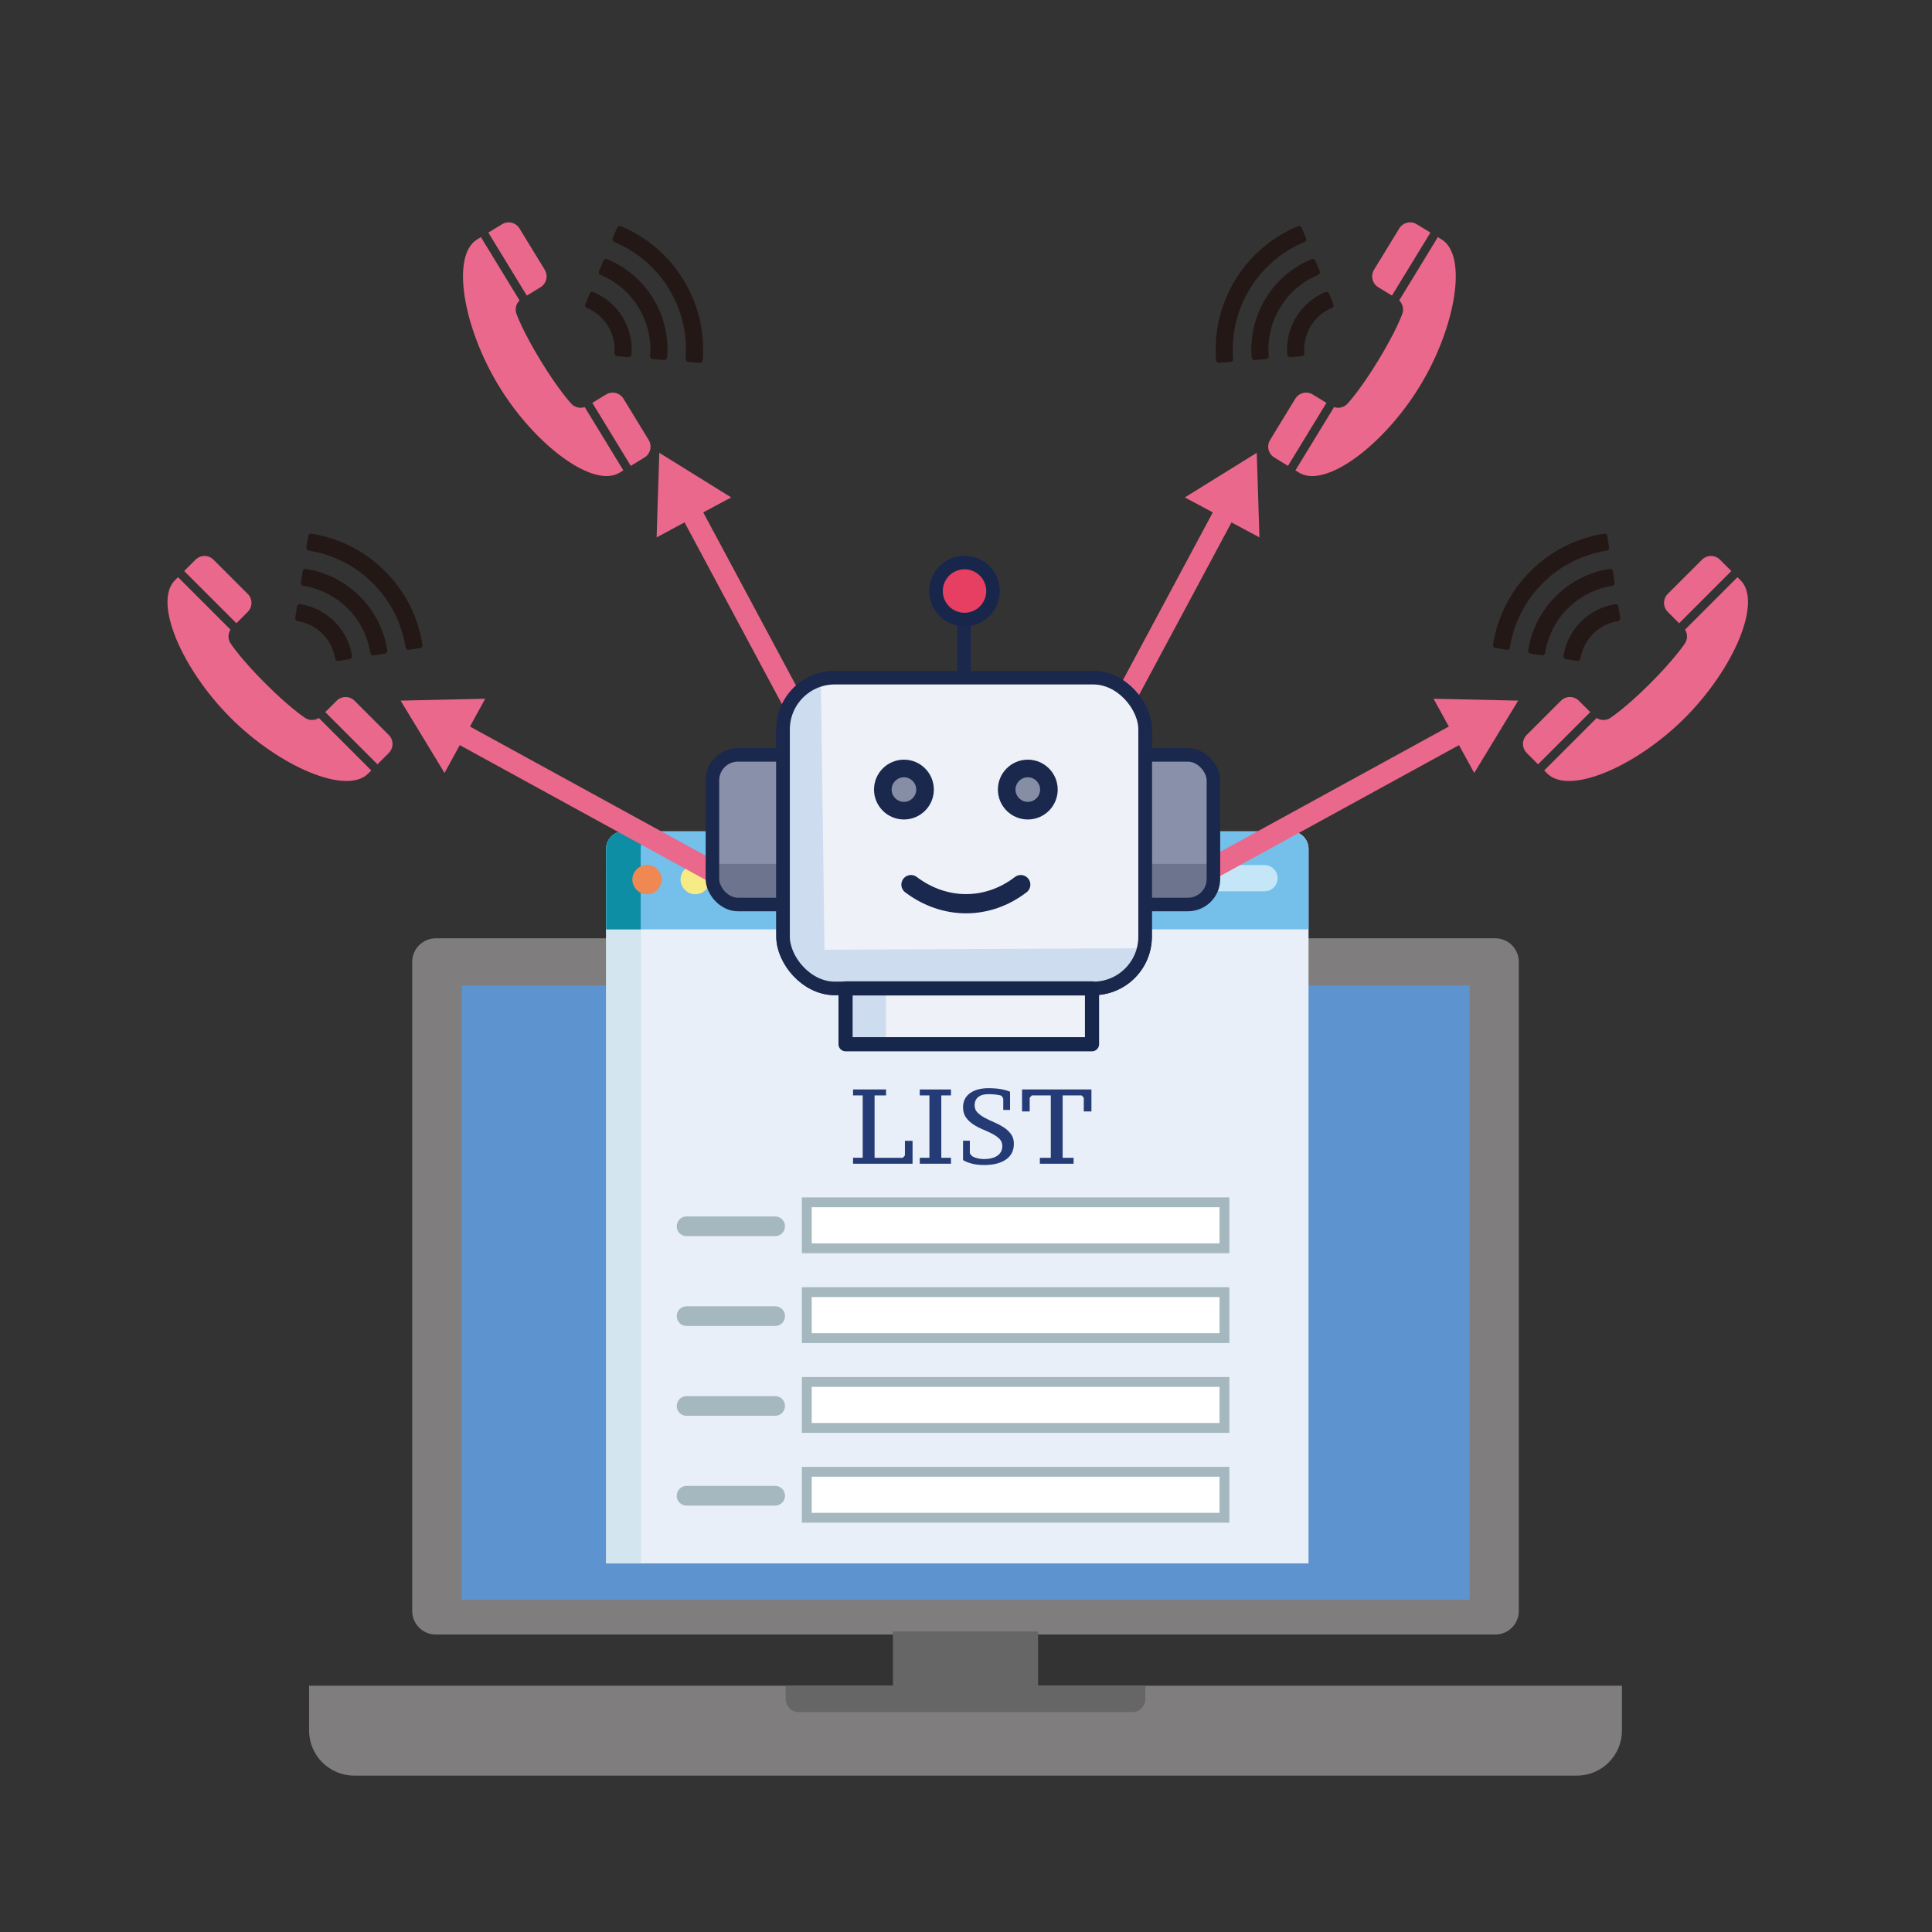
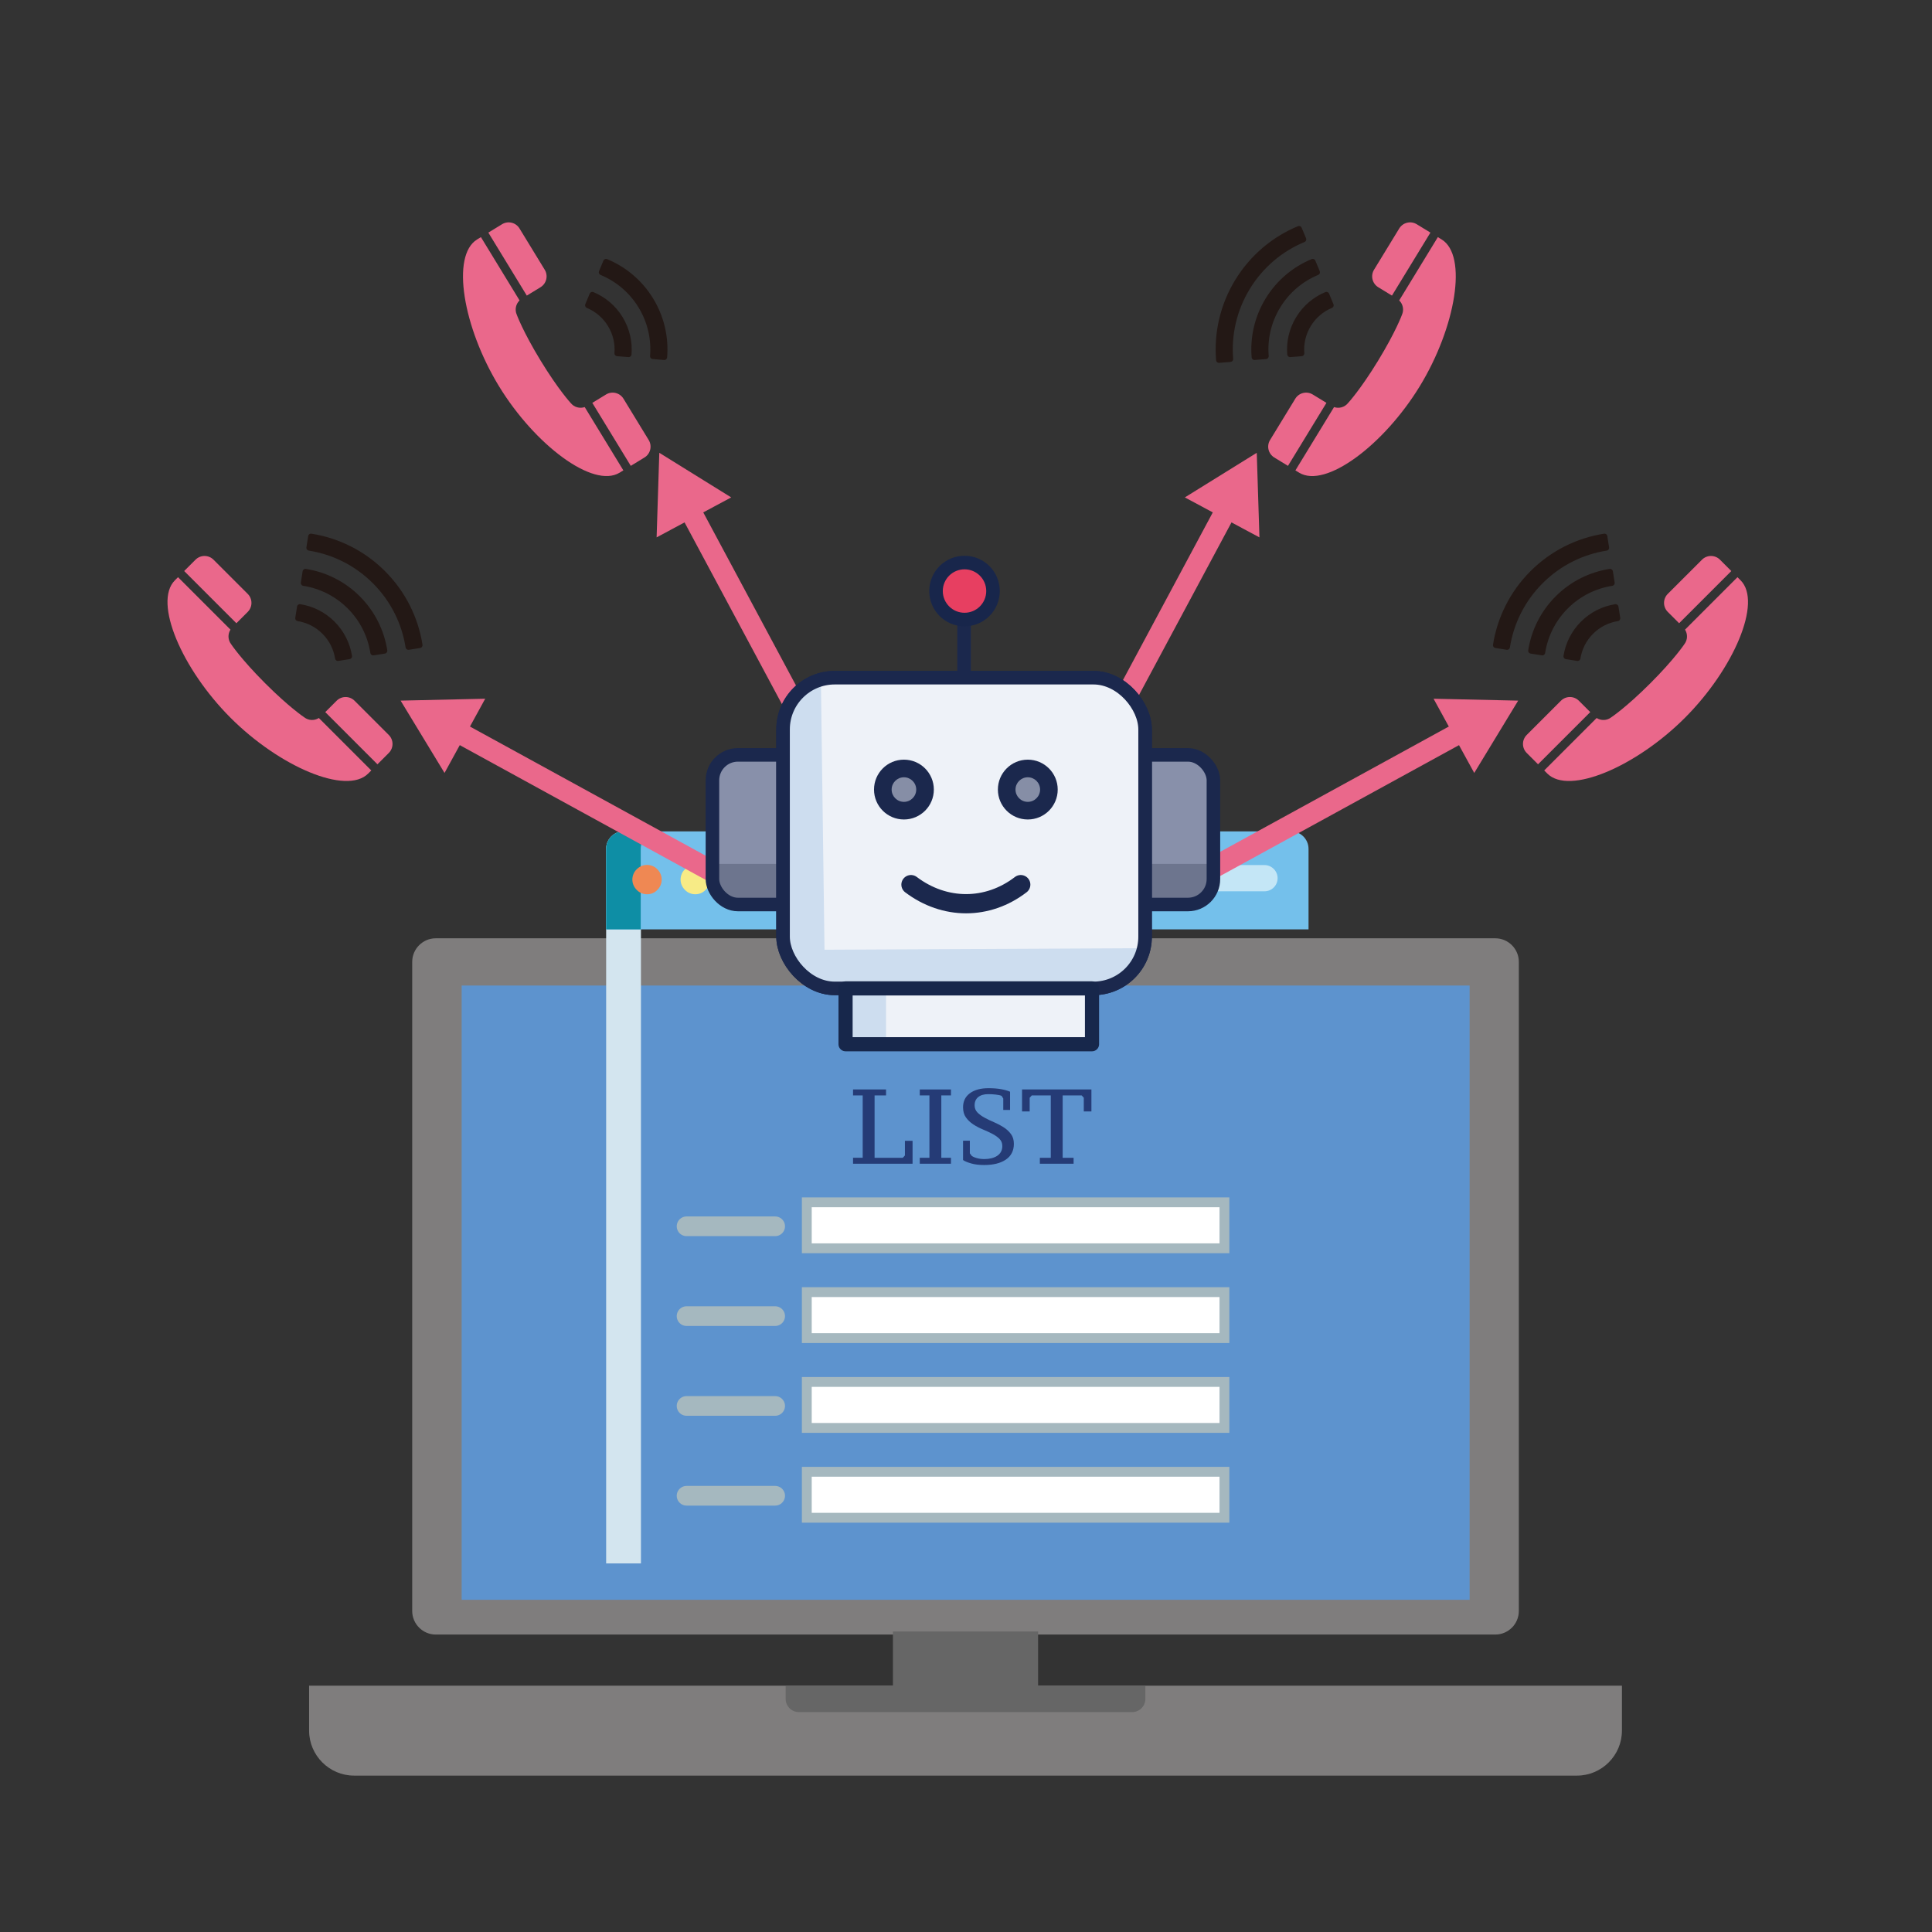
<svg xmlns="http://www.w3.org/2000/svg" id="_オートコール" data-name="オートコール" width="101.557mm" height="101.557mm" viewBox="0 0 287.879 287.879">
  <rect x="0" y="0" width="287.879" height="287.879" fill="#333333" stroke="none" />
  <defs>
    <style>
      .cls-1 {
        stroke: #ea688b;
        stroke-width: 3.161px;
      }

      .cls-1, .cls-2, .cls-3, .cls-4, .cls-5 {
        fill: none;
      }

      .cls-1, .cls-2, .cls-4, .cls-6 {
        stroke-linejoin: round;
      }

      .cls-1, .cls-2, .cls-4, .cls-6, .cls-5 {
        stroke-linecap: round;
      }

      .cls-7 {
        fill: #f7eb86;
      }

      .cls-8 {
        fill: #eef2f8;
      }

      .cls-9 {
        fill: #e9eff8;
      }

      .cls-10 {
        fill: #ef8853;
      }

      .cls-11 {
        fill: #ea688b;
      }

      .cls-12 {
        fill: #7f7d7d;
      }

      .cls-13 {
        fill: #666;
      }

      .cls-14 {
        fill: #cdddef;
      }

      .cls-15 {
        fill: #cbe3b9;
      }

      .cls-16 {
        fill: #c4e6f6;
      }

      .cls-17 {
        fill: #d3e5ef;
      }

      .cls-18 {
        fill: #253b76;
      }

      .cls-19 {
        fill: #0e8ea5;
      }

      .cls-20 {
        fill: #1b284d;
      }

      .cls-21 {
        fill: #868ea6;
      }

      .cls-22 {
        fill: #8890aa;
      }

      .cls-23 {
        fill: #6d758e;
      }

      .cls-24 {
        fill: #5d93ce;
      }

      .cls-25 {
        fill: #74c0eb;
      }

      .cls-26 {
        fill: #e73f61;
        stroke: #18264b;
      }

      .cls-26, .cls-3 {
        stroke-width: 2.019px;
      }

      .cls-26, .cls-3, .cls-5, .cls-27 {
        stroke-miterlimit: 10;
      }

      .cls-2 {
        stroke-width: 2.933px;
      }

      .cls-2, .cls-27 {
        stroke: #a5b8bf;
      }

      .cls-3, .cls-5 {
        stroke: #1b284d;
      }

      .cls-4 {
        stroke: #17274b;
        stroke-width: 2.108px;
      }

      .cls-6 {
        fill: #231815;
        stroke: #231815;
        stroke-width: .861px;
      }

      .cls-5 {
        stroke-width: 2.865px;
      }

      .cls-27 {
        fill: #fff;
        stroke-width: 1.467px;
      }
    </style>
  </defs>
  <g>
    <polygon class="cls-11" points="136.265 157.809 125.551 151.161 125.149 163.764 136.265 157.809" />
    <g>
      <line class="cls-1" x1="124.884" y1="117.203" x2="102.525" y2="75.469" />
      <polygon class="cls-11" points="108.954 74.117 98.24 67.47 97.839 80.072 108.954 74.117" />
    </g>
  </g>
  <g>
    <line class="cls-1" x1="159.534" y1="151.941" x2="159.952" y2="151.161" />
    <g>
      <line class="cls-1" x1="160.618" y1="117.203" x2="182.978" y2="75.469" />
      <polygon class="cls-11" points="187.664 80.073 187.264 67.47 176.549 74.117 187.664 80.073" />
    </g>
  </g>
  <path class="cls-12" d="m46.06,251.173h195.617v6.702c0,3.686-3.014,6.702-6.702,6.702H52.76c-3.686,0-6.702-3.016-6.702-6.702v-6.702h.002Z" />
  <path class="cls-13" d="m117.067,251.173h53.601v1.97c0,1.083-.885,1.97-1.97,1.97h-49.662c-1.083,0-1.97-.887-1.97-1.97v-1.97h.002Z" />
  <path class="cls-12" d="m64.927,139.812h157.882c1.927,0,3.505,1.578,3.505,3.505v96.735c0,1.927-1.576,3.505-3.505,3.505H64.927c-1.927,0-3.505-1.578-3.505-3.505v-96.735c0-1.927,1.576-3.505,3.505-3.505Z" />
  <path class="cls-24" d="m68.79,146.85h150.192v91.532H68.79v-91.532Z" />
  <rect class="cls-13" x="133.052" y="243.103" width="21.632" height="10.04" />
  <g>
-     <path class="cls-9" d="m192.375,123.877h-99.452c-1.432,0-2.603,1.172-2.603,7.808v101.271h104.659v-106.476c0-1.432-1.172-2.603-2.603-2.603Z" />
    <path class="cls-17" d="m92.901,123.877h.021c-1.432,0-2.603,1.172-2.603,2.603v106.476h5.186v-106.476c0-1.432-1.172-2.603-2.603-2.603Z" />
    <path class="cls-25" d="m192.375,123.877h-99.452c-1.432,0-2.603,1.172-2.603,2.603v12.002h104.659v-12.002c0-1.432-1.172-2.603-2.603-2.603Z" />
    <path class="cls-19" d="m98.077,123.877h-5.155c-1.432,0-2.603,1.172-2.603,2.603v12.002h5.155v-12.002c0-1.432,1.172-2.603,2.603-2.603Z" />
    <path class="cls-10" d="m96.411,133.25c-.573,0-1.146-.234-1.536-.651-.417-.417-.651-.963-.651-1.536s.234-1.146.651-1.536c.417-.417.963-.651,1.536-.651s1.146.234,1.536.651c.417.417.651.963.651,1.536s-.234,1.146-.651,1.536c-.391.443-.963.651-1.536.651Z" />
    <path class="cls-7" d="m103.597,133.25c-.573,0-1.146-.234-1.536-.651-.417-.417-.651-.963-.651-1.536s.234-1.146.651-1.536c.417-.417.963-.651,1.536-.651s1.146.234,1.536.651c.417.417.651.963.651,1.536s-.234,1.146-.651,1.536c-.417.443-.963.651-1.536.651Z" />
    <path class="cls-15" d="m110.756,133.25c-.573,0-1.146-.234-1.536-.651-.417-.417-.651-.963-.651-1.536s.234-1.146.651-1.536c.417-.417.963-.651,1.536-.651s1.146.234,1.536.651c.417.417.651.963.651,1.536s-.234,1.146-.651,1.536c-.391.443-.963.651-1.536.651Z" />
    <path class="cls-16" d="m188.418,132.807h-10.02c-1.067,0-1.953-.885-1.953-1.953s.885-1.953,1.953-1.953h10.02c1.067,0,1.953.885,1.953,1.953s-.859,1.953-1.953,1.953Z" />
  </g>
  <g>
    <rect class="cls-27" x="120.218" y="179.151" width="62.23" height="6.851" />
    <line class="cls-2" x1="102.303" y1="182.725" x2="115.503" y2="182.725" />
  </g>
  <g>
    <rect class="cls-27" x="120.218" y="192.534" width="62.23" height="6.851" />
    <line class="cls-2" x1="102.303" y1="196.109" x2="115.503" y2="196.109" />
  </g>
  <g>
    <rect class="cls-27" x="120.218" y="205.918" width="62.23" height="6.851" />
    <line class="cls-2" x1="102.303" y1="209.492" x2="115.503" y2="209.492" />
  </g>
  <g>
    <rect class="cls-27" x="120.218" y="219.302" width="62.23" height="6.851" />
    <line class="cls-2" x1="102.303" y1="222.876" x2="115.503" y2="222.876" />
  </g>
  <g>
    <path class="cls-18" d="m127.109,163.222v-.886h4.916v.886h-1.707v9.295h4.205l.316-.349v-2.181h1.138v3.414h-8.868v-.885h1.438v-9.295h-1.438Z" />
    <path class="cls-18" d="m141.699,173.401h-4.647v-.885h1.438v-9.295h-1.438v-.886h4.647v.886h-1.438v9.295h1.438v.885Z" />
    <path class="cls-18" d="m144.512,171.853l.285.379c.189.138.45.251.782.34.332.09.698.135,1.099.135.379,0,.729-.04,1.051-.119.321-.079.603-.197.846-.355.242-.158.432-.358.569-.601.137-.242.206-.532.206-.869,0-.433-.145-.791-.435-1.075-.29-.284-.651-.537-1.083-.759-.432-.221-.901-.438-1.407-.648-.506-.21-.975-.458-1.407-.742-.432-.285-.793-.627-1.083-1.027-.29-.4-.435-.906-.435-1.518,0-.896.34-1.594,1.02-2.095.68-.5,1.599-.751,2.758-.751.728,0,1.354.048,1.881.143.527.095.975.221,1.344.379v2.719h-1.012v-1.707l-.253-.396c-.201-.084-.49-.147-.87-.189s-.753-.062-1.122-.062c-.632,0-1.128.145-1.486.435-.358.29-.538.698-.538,1.225,0,.433.145.793.435,1.083.29.29.651.551,1.083.782.432.232.901.456,1.407.672s.975.464,1.407.743.793.614,1.083,1.004c.29.39.435.875.435,1.454,0,1.022-.395,1.805-1.186,2.348s-1.871.813-3.241.813c-.748,0-1.396-.079-1.944-.237-.548-.157-.949-.326-1.202-.506v-2.877h1.012v1.882Z" />
    <path class="cls-18" d="m159.972,173.401h-5.027v-.885h1.628v-9.295h-2.829l-.316.348v2.039h-1.138v-3.272h10.338v3.272h-1.138v-2.039l-.316-.348h-2.83v9.295h1.628v.885Z" />
  </g>
  <g>
    <line class="cls-1" x1="176.737" y1="131.511" x2="218.258" y2="108.757" />
    <polygon class="cls-11" points="219.67 115.174 226.216 104.397 213.61 104.115 219.67 115.174" />
  </g>
  <g>
    <line class="cls-1" x1="109.17" y1="131.511" x2="67.65" y2="108.757" />
    <polygon class="cls-11" points="72.298 104.114 59.692 104.396 66.238 115.173 72.298 104.114" />
  </g>
  <g>
    <path class="cls-11" d="m48.464,106.107l7.777,7.778c1.503-1.502,1.677-1.677,1.691-1.69.74-.741.741-1.941,0-2.681l-5.096-5.096c-.741-.741-1.941-.741-2.681,0l-1.691,1.69Z" />
    <path class="cls-11" d="m34.341,93.818l-7.813-7.814c-.149.149-.3.301-.467.467-3.258,3.257,1.051,13.242,8.303,20.494,7.252,7.252,17.236,11.56,20.494,8.303.166-.166.319-.318.467-.467l-7.813-7.814c-.662.419-1.53.397-2.171-.099,0,0-2.211-1.457-5.827-5.073-3.615-3.615-5.073-5.826-5.073-5.826-.496-.642-.518-1.51-.1-2.171Z" />
    <path class="cls-11" d="m31.815,83.398c-.741-.741-1.941-.741-2.681,0-.014.013-.188.188-1.69,1.69l7.778,7.778,1.69-1.69c.741-.741.741-1.941,0-2.683l-5.096-5.095Z" />
    <path class="cls-6" d="m48.348,94.129c1.111,1.111,1.776,2.488,2.007,3.927l1.669-.266c-.282-1.775-1.111-3.487-2.48-4.856-1.369-1.369-3.082-2.198-4.856-2.48l-.265,1.669c1.438.23,2.815.896,3.926,2.006Z" />
    <path class="cls-6" d="m53.313,89.165c-2.198-2.198-4.945-3.521-7.796-3.968l-.263,1.669c2.514.395,4.924,1.555,6.864,3.494,1.939,1.939,3.098,4.351,3.493,6.864l1.67-.262c-.448-2.851-1.77-5.598-3.968-7.797Z" />
    <path class="cls-6" d="m46.346,79.949l-.263,1.67c3.583.566,7.022,2.225,9.787,4.989,2.765,2.765,4.422,6.203,4.989,9.787l1.67-.263c-.619-3.921-2.441-7.696-5.464-10.719-3.022-3.023-6.797-4.844-10.719-5.464Z" />
  </g>
  <g>
    <path class="cls-11" d="m195.608,58.783c-.894-.546-2.06-.264-2.606.63l-3.756,6.151c-.546.894-.264,2.059.63,2.606.016.01.227.139,2.04,1.245l5.732-9.387-2.04-1.246Z" />
    <path class="cls-11" d="m208.902,46.898s-.898,2.491-3.562,6.855c-2.665,4.364-4.472,6.3-4.472,6.3-.507.633-1.345.858-2.087.606l-5.758,9.431c.179.11.363.223.563.345,3.932,2.401,12.624-4.133,17.969-12.885,5.345-8.753,7.187-19.471,3.255-21.871-.201-.123-.383-.235-.563-.345l-5.758,9.431c.562.545.744,1.394.413,2.134Z" />
    <path class="cls-11" d="m204.738,40.193c-.546.895-.264,2.061.63,2.607l2.04,1.246,5.732-9.387c-1.813-1.107-2.023-1.236-2.04-1.246-.894-.546-2.06-.264-2.606.63l-3.757,6.15Z" />
    <path class="cls-6" d="m198.292,45.486l-.65-1.56c-1.659.691-3.129,1.899-4.138,3.552-1.009,1.652-1.412,3.511-1.269,5.303l1.684-.134c-.114-1.453.209-2.948,1.028-4.289.819-1.34,2.001-2.311,3.345-2.873Z" />
    <path class="cls-6" d="m186.929,53.21l1.685-.138c-.207-2.536.354-5.152,1.783-7.492,1.43-2.34,3.5-4.034,5.851-5.009l-.647-1.561c-2.666,1.104-5.025,3.036-6.646,5.689-1.62,2.653-2.26,5.634-2.025,8.511Z" />
    <path class="cls-6" d="m184.426,41.934c-2.228,3.648-3.112,7.746-2.793,11.703l1.685-.137c-.291-3.617.512-7.348,2.55-10.686,2.038-3.336,4.991-5.756,8.341-7.149l-.648-1.561c-3.666,1.523-6.907,4.181-9.135,7.829Z" />
  </g>
  <g>
    <path class="cls-11" d="m88.258,60.028l5.732,9.387c1.813-1.107,2.024-1.236,2.04-1.245.894-.547,1.176-1.712.63-2.606l-3.756-6.151c-.546-.894-1.712-1.176-2.606-.63l-2.04,1.246Z" />
    <path class="cls-11" d="m77.418,44.764l-5.758-9.431c-.18.11-.362.222-.563.345-3.932,2.4-2.09,13.118,3.255,21.871,5.345,8.753,14.037,15.286,17.969,12.885.201-.122.384-.234.563-.345l-5.758-9.431c-.742.252-1.581.027-2.087-.606,0,0-1.806-1.936-4.472-6.3-2.664-4.364-3.562-6.855-3.562-6.855-.331-.74-.149-1.589.413-2.134Z" />
    <path class="cls-11" d="m77.411,34.043c-.546-.894-1.712-1.176-2.606-.63-.016.01-.227.139-2.04,1.246l5.732,9.387,2.04-1.246c.894-.546,1.176-1.713.63-2.607l-3.757-6.15Z" />
    <path class="cls-6" d="m90.959,48.358c.819,1.341,1.142,2.836,1.028,4.289l1.684.134c.143-1.792-.261-3.651-1.269-5.303-1.009-1.652-2.479-2.861-4.138-3.552l-.65,1.56c1.344.561,2.526,1.532,3.345,2.873Z" />
    <path class="cls-6" d="m96.952,44.7c-1.62-2.653-3.979-4.584-6.646-5.689l-.647,1.561c2.35.975,4.421,2.668,5.851,5.009,1.429,2.34,1.989,4.957,1.783,7.492l1.685.138c.234-2.877-.406-5.857-2.025-8.511Z" />
-     <path class="cls-6" d="m92.345,34.105l-.648,1.561c3.35,1.392,6.303,3.813,8.341,7.149,2.038,3.338,2.841,7.068,2.55,10.686l1.685.137c.32-3.956-.564-8.054-2.793-11.703-2.227-3.648-5.469-6.306-9.135-7.829Z" />
  </g>
  <g>
    <path class="cls-11" d="m235.265,104.417c-.741-.741-1.941-.741-2.681,0l-5.096,5.096c-.741.741-.74,1.94,0,2.681.014.013.188.188,1.691,1.69l7.777-7.778-1.691-1.69Z" />
    <path class="cls-11" d="m250.979,95.989s-1.458,2.211-5.073,5.826c-3.616,3.615-5.827,5.073-5.827,5.073-.641.496-1.509.518-2.171.099l-7.813,7.814c.148.15.3.302.467.467,3.257,3.257,13.242-1.051,20.494-8.303,7.252-7.252,11.561-17.237,8.303-20.494-.167-.166-.317-.319-.467-.467l-7.813,7.814c.418.661.396,1.529-.1,2.171Z" />
    <path class="cls-11" d="m248.508,88.493c-.741.741-.741,1.942,0,2.683l1.69,1.69,7.778-7.778c-1.502-1.502-1.676-1.677-1.69-1.69-.741-.741-1.941-.741-2.681,0l-5.096,5.095Z" />
    <path class="cls-6" d="m240.998,92.123l-.265-1.669c-1.775.282-3.487,1.111-4.856,2.48-1.369,1.369-2.198,3.081-2.48,4.856l1.669.266c.23-1.439.896-2.816,2.007-3.927,1.111-1.11,2.488-1.776,3.926-2.006Z" />
    <path class="cls-6" d="m228.139,96.962l1.67.262c.395-2.513,1.554-4.924,3.493-6.864,1.94-1.939,4.35-3.098,6.864-3.494l-.263-1.669c-2.851.447-5.598,1.77-7.796,3.968-2.198,2.199-3.52,4.945-3.968,7.797Z" />
    <path class="cls-6" d="m228.355,85.413c-3.023,3.023-4.845,6.798-5.464,10.719l1.67.263c.567-3.584,2.224-7.022,4.989-9.787,2.764-2.764,6.204-4.422,9.787-4.989l-.263-1.67c-3.921.619-7.696,2.441-10.719,5.464Z" />
  </g>
  <g>
    <g>
      <rect class="cls-22" x="166.089" y="112.481" width="14.718" height="22.295" rx="3.794" ry="3.794" />
      <path class="cls-23" d="m169.882,134.776h7.131c2.095,0,3.794-1.699,3.794-3.794v1.537c0-2.095,1.863-3.794-.233-3.794h-14.253c-2.095,0-.233,1.699-.233,3.794v-1.537c0,2.095,1.699,3.794,3.794,3.794Z" />
      <rect class="cls-3" x="166.089" y="112.481" width="14.718" height="22.295" rx="3.794" ry="3.794" />
    </g>
    <g>
      <rect class="cls-22" x="106.157" y="112.481" width="14.718" height="22.295" rx="3.794" ry="3.794" />
      <path class="cls-23" d="m109.951,134.776h7.131c2.095,0,3.794-1.699,3.794-3.794v1.537c0-2.095,1.863-3.794-.233-3.794h-14.253c-2.095,0-.233,1.699-.233,3.794v-1.537c0,2.095,1.699,3.794,3.794,3.794Z" />
      <rect class="cls-3" x="106.157" y="112.481" width="14.718" height="22.295" rx="3.794" ry="3.794" />
    </g>
    <rect class="cls-3" x="116.681" y="100.979" width="53.944" height="46.298" rx="7.708" ry="7.708" />
    <g>
      <rect class="cls-8" x="116.746" y="100.556" width="53.944" height="46.298" rx="7.708" ry="7.708" />
      <path class="cls-14" d="m162.982,146.854h-38.527c-4.257,0-7.708-3.451-7.708-7.708v-30.882c0-4.257,1.314-6.996,5.571-6.996l.539,40.249,47.833-.235c0,4.257-3.451,5.571-7.708,5.571Z" />
    </g>
    <g>
      <g>
        <circle class="cls-21" cx="134.691" cy="117.65" r="3.145" />
        <path class="cls-20" d="m134.691,115.818c1.01,0,1.832.822,1.832,1.832s-.822,1.832-1.832,1.832-1.832-.822-1.832-1.832.822-1.832,1.832-1.832m0-2.625c-2.462,0-4.457,1.995-4.457,4.457s1.995,4.457,4.457,4.457,4.457-1.995,4.457-4.457-1.995-4.457-4.457-4.457h0Z" />
      </g>
      <g>
        <path class="cls-21" d="m153.147,120.795c-1.734,0-3.144-1.411-3.144-3.145s1.41-3.145,3.144-3.145,3.145,1.411,3.145,3.145-1.411,3.145-3.145,3.145Z" />
        <path class="cls-20" d="m153.148,115.818c1.01,0,1.832.822,1.832,1.832s-.822,1.832-1.832,1.832-1.832-.822-1.832-1.832.822-1.832,1.832-1.832m0-2.625c-2.462,0-4.457,1.995-4.457,4.457s1.995,4.457,4.457,4.457,4.457-1.995,4.457-4.457-1.995-4.457-4.457-4.457h0Z" />
      </g>
    </g>
    <path class="cls-5" d="m135.74,131.815c5.021,3.792,11.423,3.792,16.358,0" />
    <rect class="cls-3" x="116.681" y="100.979" width="53.944" height="46.298" rx="7.708" ry="7.708" />
    <line class="cls-3" x1="143.653" y1="100.979" x2="143.653" y2="89.154" />
    <circle class="cls-26" cx="143.718" cy="88.069" r="4.246" />
    <rect class="cls-8" x="125.993" y="147.277" width="36.723" height="8.318" />
    <rect class="cls-8" x="125.993" y="147.277" width="36.548" height="8.318" />
    <rect class="cls-14" x="125.993" y="147.277" width="6.027" height="8.318" />
    <rect class="cls-4" x="125.993" y="147.277" width="36.723" height="8.318" />
  </g>
</svg>